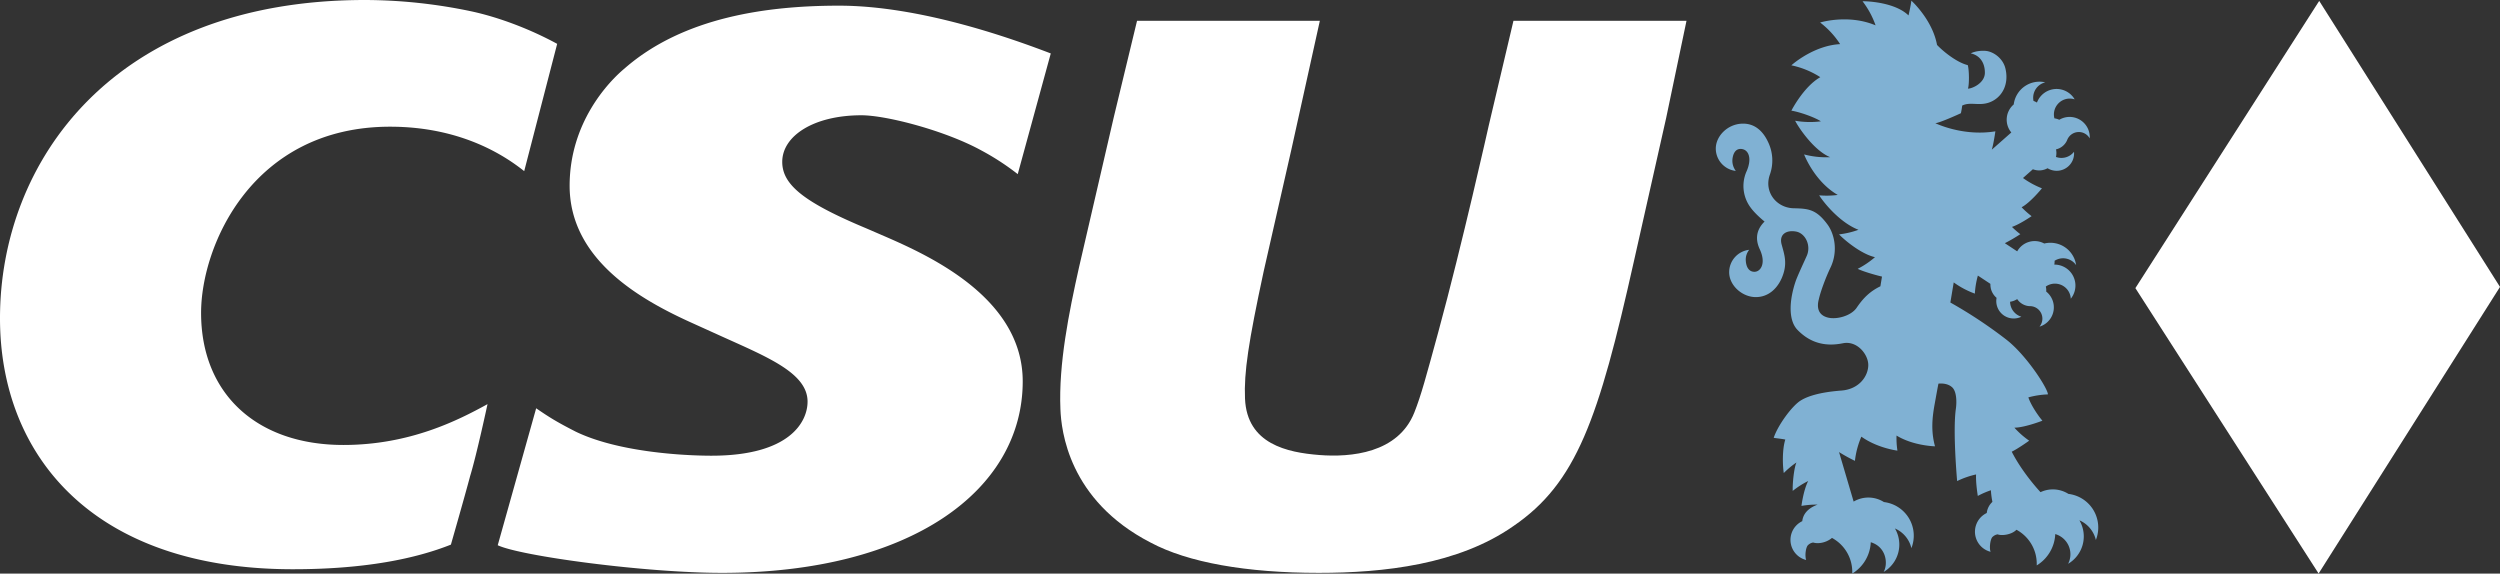
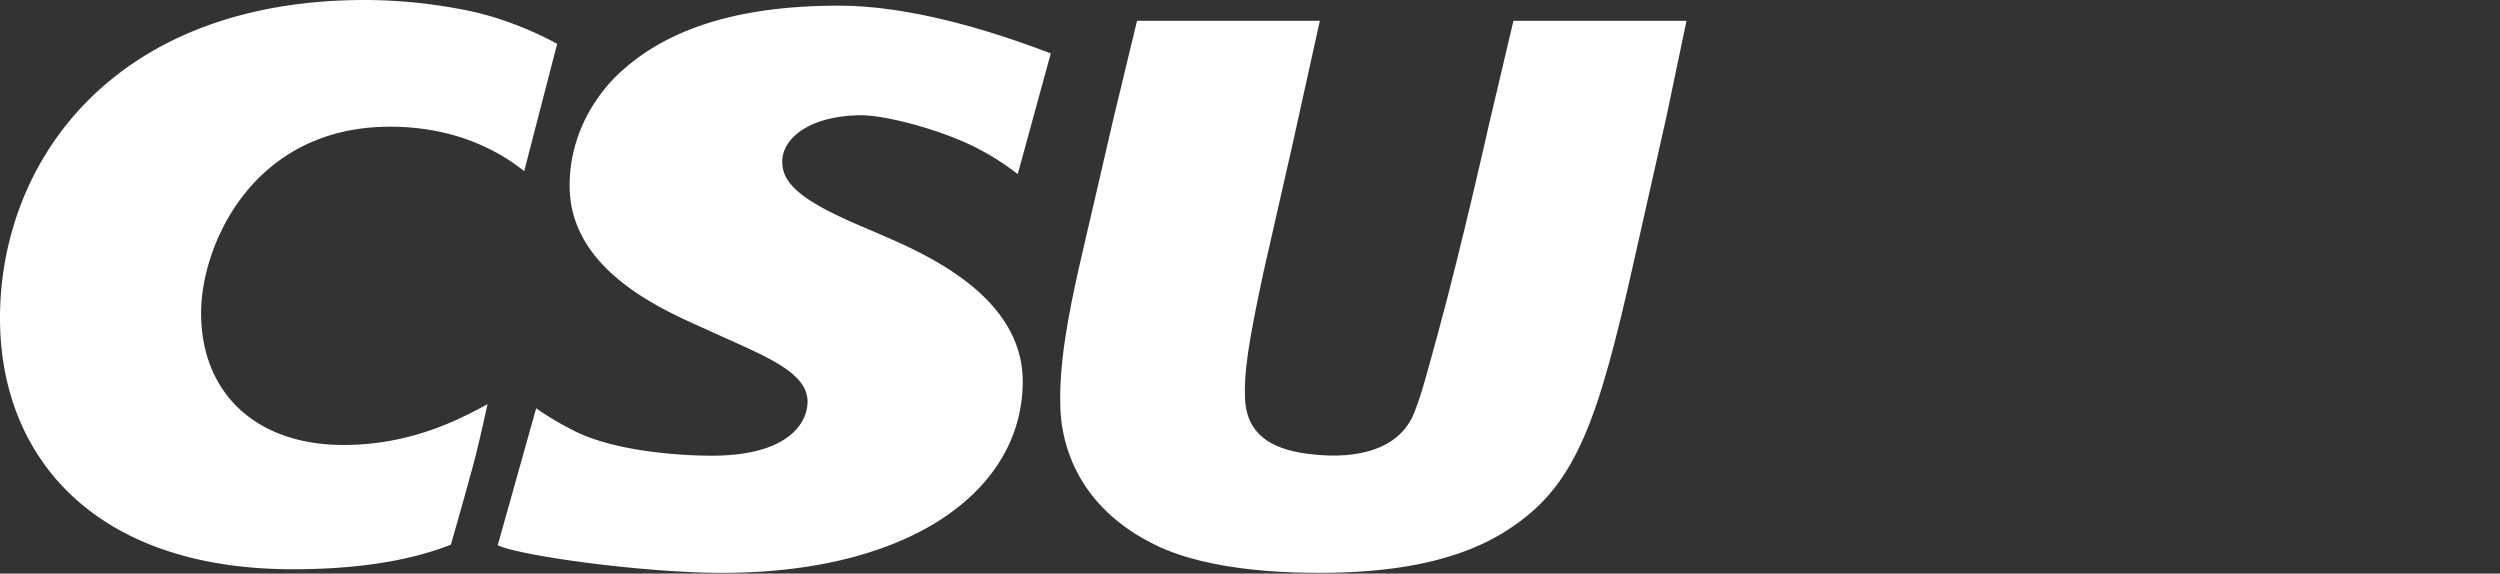
<svg xmlns="http://www.w3.org/2000/svg" viewBox="0 0 1941.05 445.33">
  <rect x="0" y="0" width="1941.05" height="445.33" fill="#333333" stroke="none" />
  <defs>
    <style>.cls-1{fill:#fff;}.cls-2{fill:#80b1d3;}</style>
  </defs>
  <title>Element 1neg</title>
  <g id="Ebene_2" data-name="Ebene 2">
    <g id="Logo">
-       <polyline class="cls-1" points="1800.68 0.69 1941.05 222.77 1800.21 445.3 1657.95 223.7 1800.68 0.69" />
      <path class="cls-1" d="M1309.43,16.16l-15.79,75.43-25.06,111.35C1241.16,325.66,1224,375,1175,408.48c-42.74,29.93-100.69,36.3-151.09,36.3-56.08,0-101.55-8-130.61-23.55C829.45,388.3,824,334,823.34,317.88c-1.51-35.32,6.65-75.43,14.39-110.15L864.76,91l18.06-74.84h141.93l-22.11,100-21.51,94.58c-11.84,55.08-15.36,78.42-14.48,98.78,1.5,35.32,32.9,41.8,57.67,43.76,24.33,1.92,61.2-1.28,73.79-33,5.31-13.37,9.18-28,18.51-62.11C1135.26,189.82,1156,97,1156,97l19.07-80.83h134.34" />
-       <path class="cls-2" d="M1395.61,256.13c9.33,9.63,20.85,13.32,35.22,10.39,11.1-2.26,19.85,8.73,19.74,17.06s-6.9,18.6-20.92,19.66c-17.12,1.3-26.62,4.55-31.8,7.89-6.69,4.31-17.45,19-20.7,28.76-.06.18,6,.75,9,1.38-2.48,7.85-2.11,20-1.19,26a66.7,66.7,0,0,1,9.86-8.21c-1.85,3.89-3.14,16-2.92,22.09a66.35,66.35,0,0,1,12-7.68c-3.65,7.08-5.2,19.13-5.22,19.33a65.87,65.87,0,0,1,12.54-1c-7.94,2.91-11.34,7.7-11.9,12.84a16.11,16.11,0,0,0,3,30.15c-1-3.11-.46-8.67,1.07-11.12a7.24,7.24,0,0,1,4.4-2.46c3.18,1.07,9.55.64,14.6-3.56a30,30,0,0,1,15.75,26.43c0,.42,0,.83,0,1.25A30,30,0,0,0,1452.5,421h0c11.88,3.52,13.68,16.47,10,23.07a24.67,24.67,0,0,0,8.76-33.76,22.19,22.19,0,0,1,12.78,15.29,26.29,26.29,0,0,0-21.31-35.79,22.55,22.55,0,0,0-23.53-.37L1427.87,351a128,128,0,0,0,12.33,6.82,66.28,66.28,0,0,1,5-18.79c12.39,8.87,27.84,10.83,28,10.86a65,65,0,0,1-.7-11.71c13.11,8,29.7,8.34,29.89,8.35-3.4-12.23-2-23.24-.29-32.7s2.74-15.28,3-16c.83,0,6.48-.72,10.46,2.75s3.64,12.71,3,16.93c-2.47,17.68,1,55.81,1,56a66.45,66.45,0,0,1,14.72-5.14c-.39,6.08,1.29,16.49,1.33,16.68a65.36,65.36,0,0,1,10.16-4.41,65.58,65.58,0,0,0,1.16,8.93l0,.12a13.72,13.72,0,0,0-4.37,8.61,16.11,16.11,0,0,0,3,30.15c-1-2.2-.58-8.44,1.07-11.12a7.21,7.21,0,0,1,4.4-2.46c2.79,1.24,10.67.48,14.59-3.56a30,30,0,0,1,15.75,26.43c0,.42,0,.84,0,1.25a30,30,0,0,0,14.37-24.32h0a16.32,16.32,0,0,1,10,23.07,24.7,24.7,0,0,0,8.76-33.76,22.16,22.16,0,0,1,12.77,15.29,26.27,26.27,0,0,0-21.3-35.79,22.58,22.58,0,0,0-21.67-1.36s-13.82-14.59-22.35-31.42c4.58-2.16,13.39-8.42,13.54-8.54A66.39,66.39,0,0,1,1564,332.05c7.81,0,21.58-5.33,21.76-5.41-4.16-4.91-9.22-12.91-10.9-18.11a66,66,0,0,1,15.19-2.31c0-4.4-16.56-30.39-32.41-42.63a357.05,357.05,0,0,0-43.34-28.71v0l2.61-15.61a65.9,65.9,0,0,0,15.86,8.5l.55.19a66.1,66.1,0,0,1,2.34-14l9.74,6.44a13.49,13.49,0,0,0,4.78,10.85,14,14,0,0,0-.22,1.95,13.54,13.54,0,0,0,19.47,12.71,12.33,12.33,0,0,1-8.76-11.63,13.76,13.76,0,0,0,3.68-1.06,14.11,14.11,0,0,0,1.84-1,12.34,12.34,0,0,0,9.63,5.49c.27,0,.53,0,.8,0h0a9.7,9.7,0,0,1,6.88,15.9,17.06,17.06,0,0,0,1.92-.71,15.63,15.63,0,0,0,3.3-26.51h0a12.65,12.65,0,0,0-.31-3.91,12.15,12.15,0,0,1,2.05-1.18,12.32,12.32,0,0,1,17.34,10.62A16.26,16.26,0,0,0,1595,205.45a15.49,15.49,0,0,0,.24-3h0a12,12,0,0,1,1.54-.83,12.3,12.3,0,0,1,15.16,4.23,20.15,20.15,0,0,0-24.75-16.77h0a15.51,15.51,0,0,0-21,6.07l-9.58-6.33a128.84,128.84,0,0,0,12-7,67.33,67.33,0,0,1-6.48-5.63c6.24-2.16,15.08-8.25,15.24-8.36a67.3,67.3,0,0,1-7.75-6.92c6.62-3.46,15.67-14.55,15.78-14.7a66,66,0,0,1-14.71-8l7.68-6.8a13.43,13.43,0,0,0,11.41-.79,12.53,12.53,0,0,0,1.75.9,13.52,13.52,0,0,0,17.76-7.13,13.38,13.38,0,0,0,1-6.54,12.31,12.31,0,0,1-14,4,13.27,13.27,0,0,0,.32-3.8,14.08,14.08,0,0,0-.28-2.08,12.33,12.33,0,0,0,8.56-7,6.74,6.74,0,0,1,.3-.74h0a9.7,9.7,0,0,1,17.3-.78,15.4,15.4,0,0,0,0-2A15.64,15.64,0,0,0,1598.86,93h0a12.09,12.09,0,0,0-3.76-1.1,12.16,12.16,0,0,1-.38-2.34,12.32,12.32,0,0,1,11.58-13,12.13,12.13,0,0,1,4.52.59,16.27,16.27,0,0,0-29.29,2.49,15.33,15.33,0,0,0-2.68-1.28h0a13.86,13.86,0,0,1-.23-1.73A12.32,12.32,0,0,1,1588,63.93,20.15,20.15,0,0,0,1563.5,81.1a15.53,15.53,0,0,0-1.88,21.75s-15.13,13.4-15.16,13.36c1.38-4.34,2.77-14,2.79-14.25-25.31,4.17-46.65-6.33-46.65-6.33,3.07-.06,18.81-7.19,19.88-7.74a54.33,54.33,0,0,0,1-5.91c6.66-3.33,13.72.92,22.45-3S1560,65.23,1557,53c-1.92-7.82-9.53-13.26-15.9-13.54s-10.08,1.52-11,2c6,1.18,11,6.09,11,15,0,8-9.73,12.36-13.14,12.36,1.08-3.21,1-14.45-.15-18.25-8.16-2-18.5-10.06-23.86-15.69-3.35-18.4-18-32.63-19.94-34.36-.36,3.49-2.1,11.09-2.21,11.46-9.7-9.54-29.63-11.09-35.7-11a66.82,66.82,0,0,1,10.14,18.71C1438,12,1419,15.8,1413.18,17.48a66.62,66.62,0,0,1,15.54,16.79c-17.93.91-33.33,12.42-37.87,16.45a66.7,66.7,0,0,1,22.47,9.2c-12.91,7.33-22.37,25.79-22.45,26,6.35,1,17.83,5,22.91,8.28a66.27,66.27,0,0,1-20-.46c2.72,5.43,14.74,23.25,27.2,28.3a66.44,66.44,0,0,1-20.25-2.14c2.25,5.63,10.53,22.44,26.12,31.45a66.66,66.66,0,0,1-14.4.31c3.19,5.17,15.8,21.1,30.51,26.75a66.21,66.21,0,0,1-15.08,3.56c4.16,4.42,17.23,15.32,27.9,17.69a66.7,66.7,0,0,1-13.43,9.07c5.44,2.69,18.45,6,18.87,6l-1.24,7.55c-7.61,3.72-12.91,8.49-18.45,16.68-4.23,6.25-15.44,9.35-22.36,7.6-7.88-2-8.57-8.34-7-14.16,1.25-5.73,5.14-16.43,9.12-24.77,5.92-12.4,3.12-25.84-2.37-33.31-8.72-11.84-14.86-12.37-26.17-12.61-13.64-.29-23.31-12.79-18.59-26.11a32.84,32.84,0,0,0-1.32-25.19c-2.54-5.51-8.25-14.7-20-14.41s-20.67,9.89-20.67,19.3a17.52,17.52,0,0,0,15.55,17.41,13.14,13.14,0,0,1-2.68-7.8c0-2.22.8-9.6,6.76-9.27s8.84,7.51,4,18a28,28,0,0,0,3.62,27.79s3.12,4.48,10.62,10.59c-3.72,3.68-8.77,10.67-3.74,21.47,5.22,11.23.52,17.54-4.11,17.54s-6.6-4.22-6.76-9.27a12.09,12.09,0,0,1,2.68-7.81,17.54,17.54,0,0,0-15.55,17.42c0,10.29,10.16,19.3,20.67,19.3,9.3,0,16.2-6,20-14.41,5-11.25,2.22-18.44.06-26.46s3.91-11.4,11.31-10c7.06,1.38,11.77,10.64,8.22,18.81-2,4.52-7.43,16-8.82,20.27C1389.25,233.25,1388.31,248.6,1395.61,256.13Z" />
      <path class="cls-1" d="M416.29,317c10.25,7,15.68,10.46,30.77,18.17,33.17,16,84.25,18.65,105.36,18.65,61.07,0,74.59-26.53,74.59-42,0-21.95-30.57-34.33-66-50.34l-24.88-11.27c-39.21-17.81-93.86-48.8-93.86-106,0-48.65,29.77-80.3,42.59-91C530.84,13,596.44,4.4,651.47,4.4c64.13,0,136.47,26.42,164.37,37.09L790.19,135.2A194.38,194.38,0,0,0,762.3,117c-27.9-15.43-73.89-27.5-93.48-27.5-37,0-61.47,16-61.47,36.19,0,17.81,17,31.43,65.23,51.59l15.09,6.53C723.1,199.23,794.06,232,794.06,296.07c0,84.84-87.18,148.71-233.45,148.71-59.94,0-156.45-13.06-174.16-21.45L416.29,317" />
      <path class="cls-1" d="M365,369.71c-4.24,16-14.91,53.15-14.91,53.15-26.89,10.69-66,19.11-122.62,19.11C71.78,442,0,353.31,0,247.1,0,126.06,87.39,0,283.41,0a404.52,404.52,0,0,1,82.44,8.78c22,4.74,46.23,14.07,66.75,25.26L407,132.87c-12.74-10.08-46.77-34.5-104.09-34.5C196,98.37,156.13,190.69,156.13,242.9c0,62.89,43.27,102.58,110.5,102.58,51.65,0,89.23-19.25,111.89-31.71,0,0-8.57,39.93-13.53,55.94" />
    </g>
  </g>
</svg>